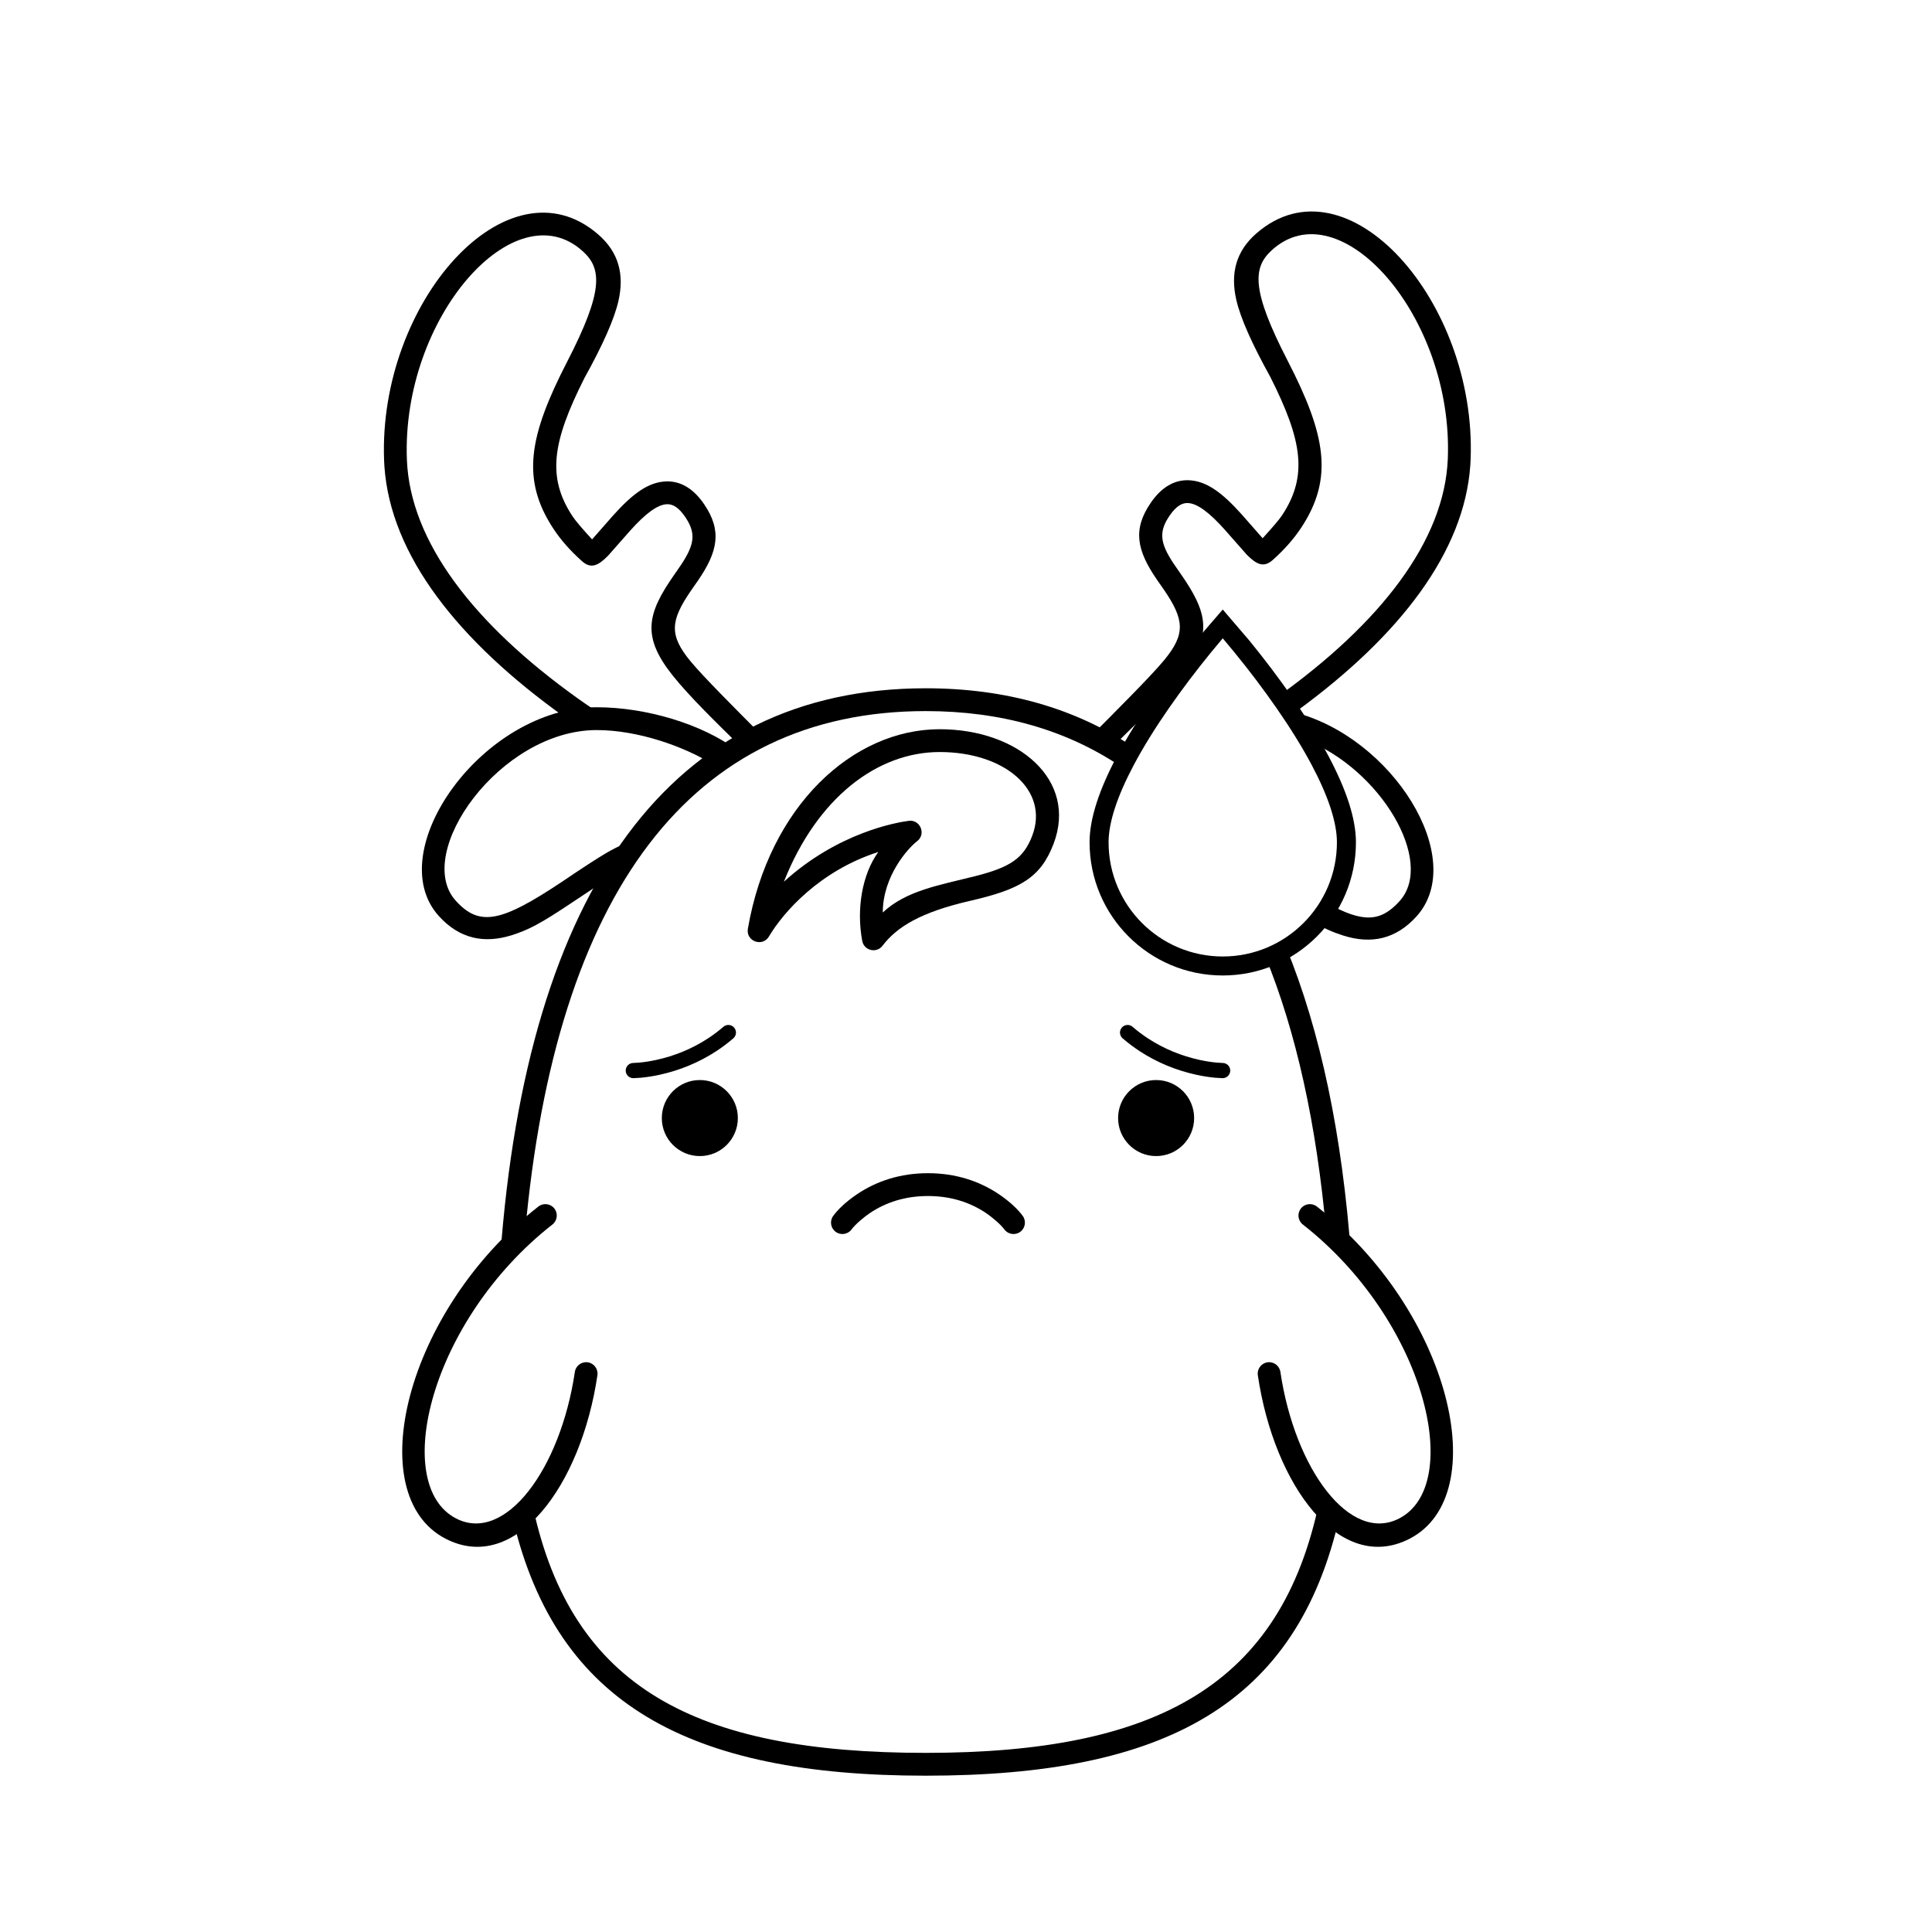
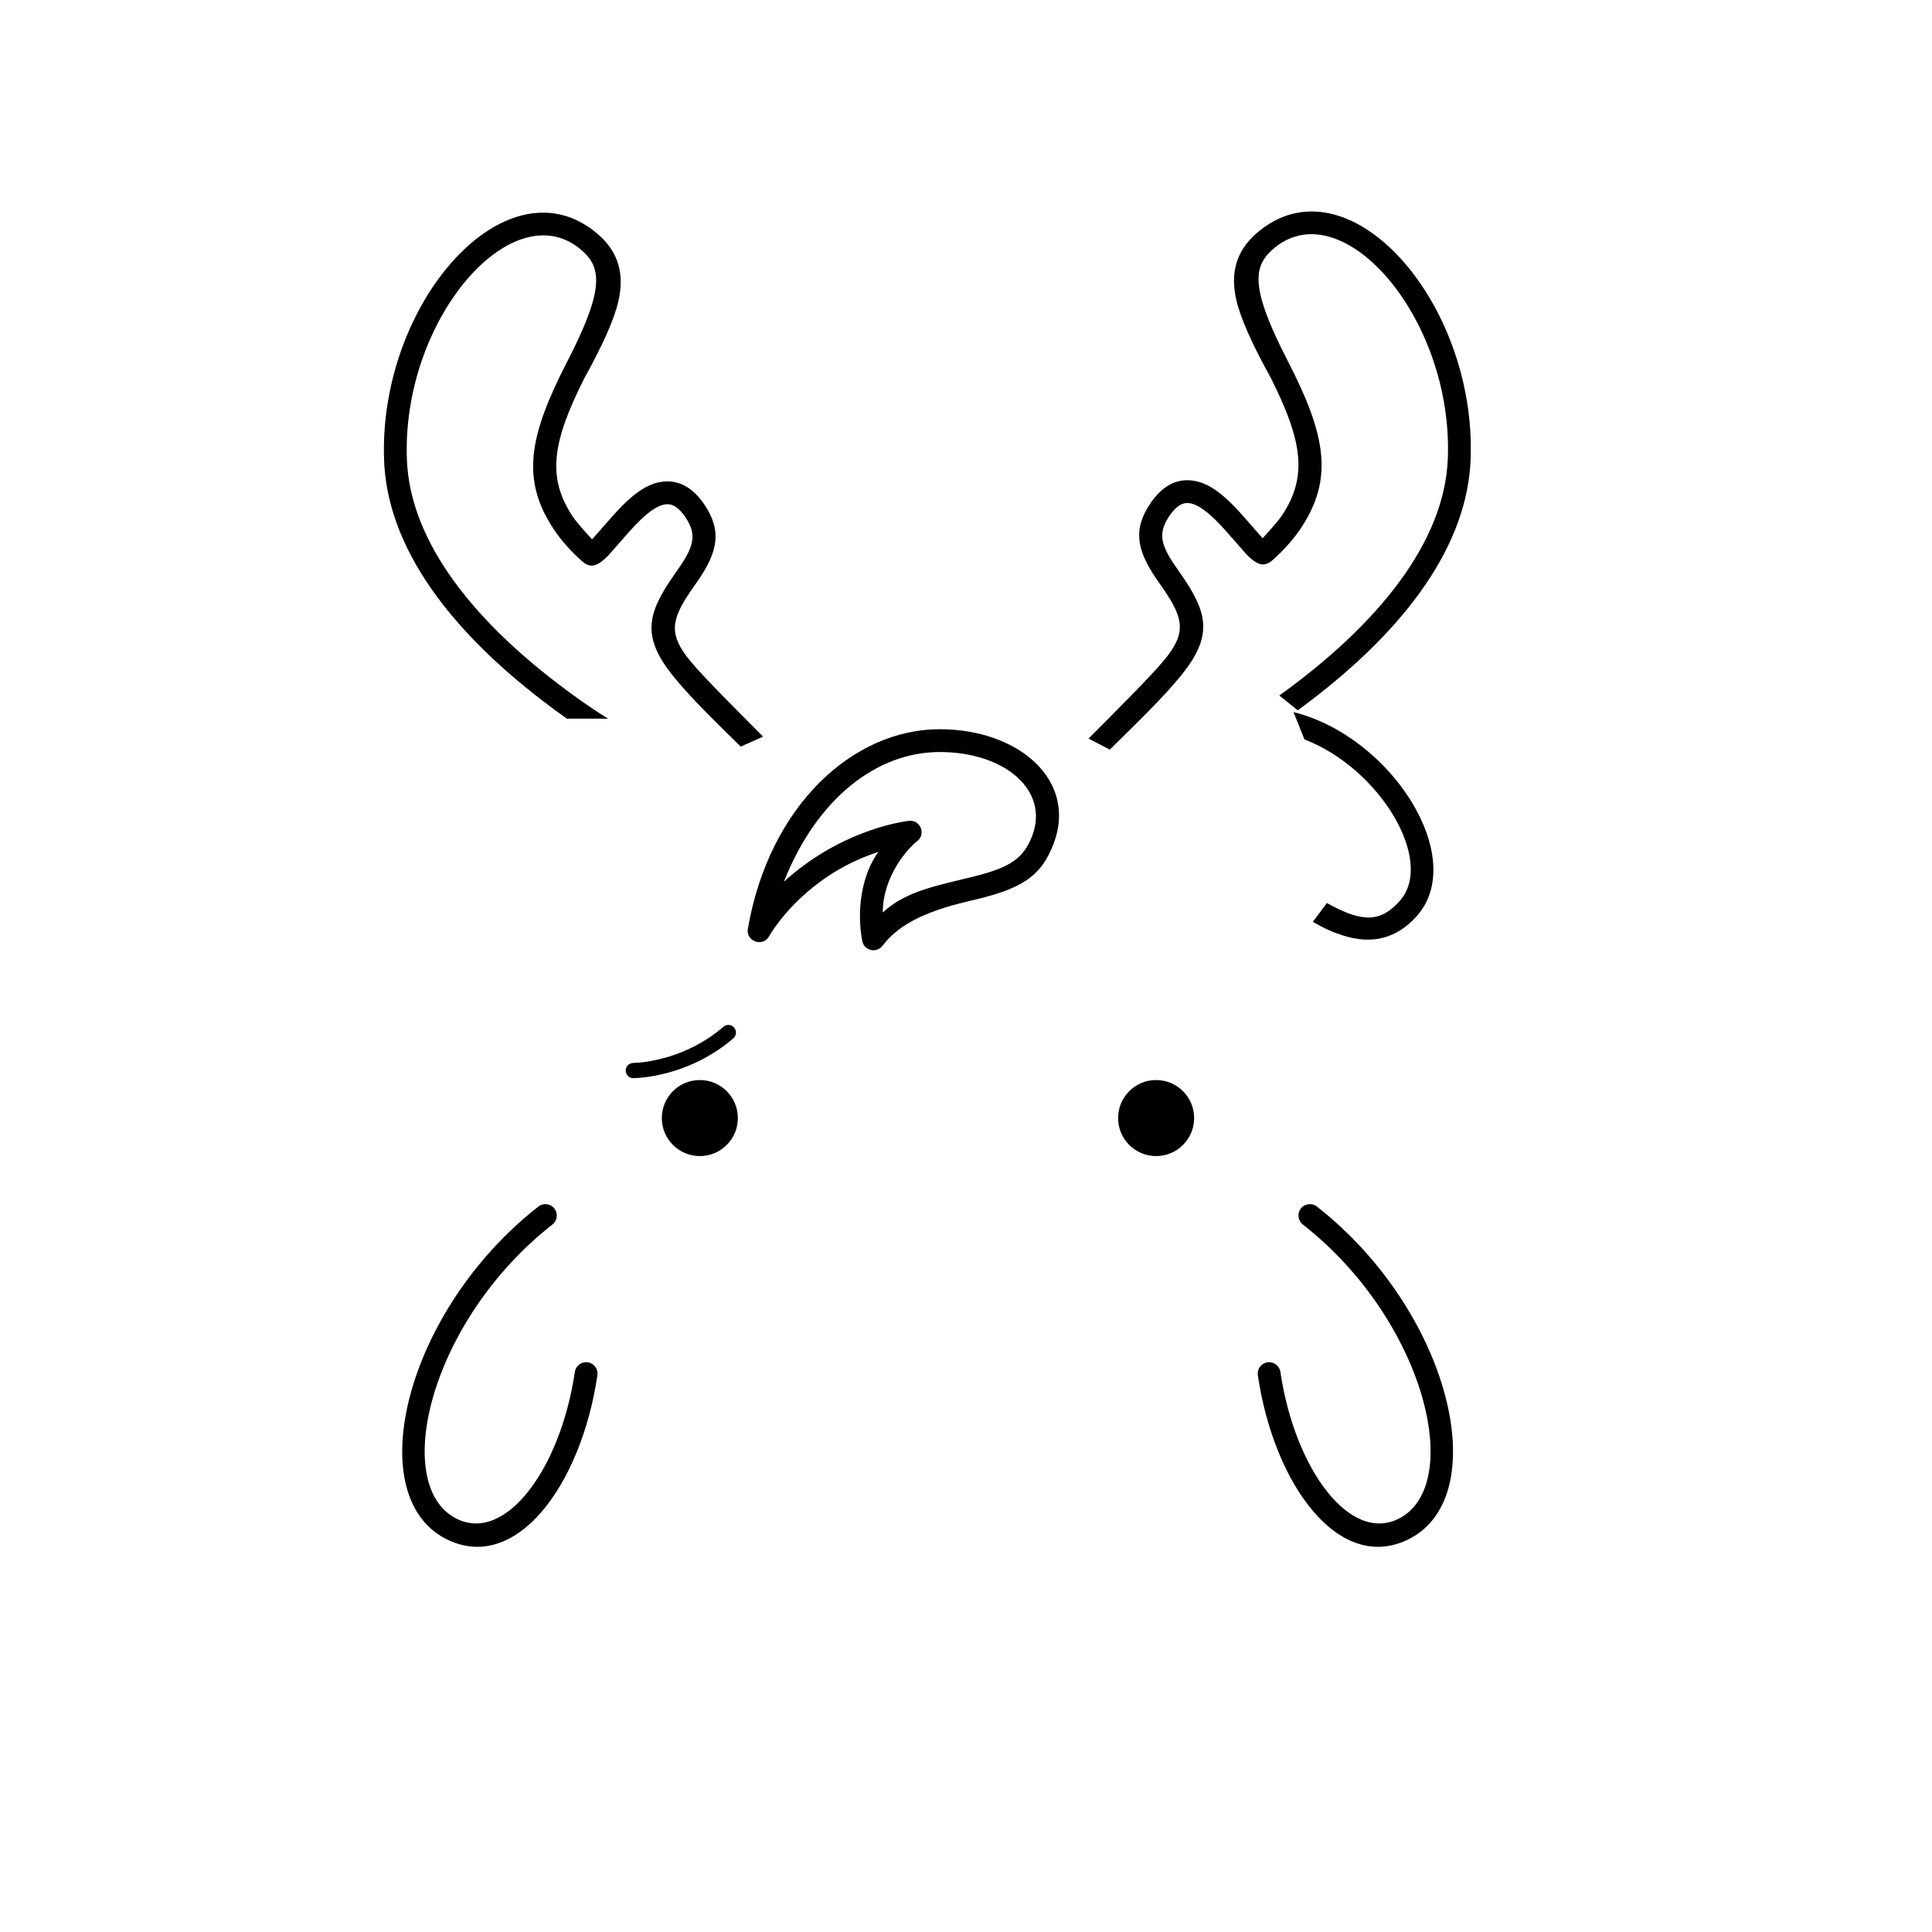
<svg xmlns="http://www.w3.org/2000/svg" fill="#000000" width="800px" height="800px" version="1.1" viewBox="144 144 512 512">
  <g>
    <path d="m245.79 266.07c-1.637-42.031 32.816-80.656 56.723-59.957 5.449 4.723 7 10.609 5.363 17.707-1.086 4.731-4.09 11.523-9.004 20.383-8.504 16.867-9.988 26.254-3.129 36.641 0.73 1.105 2.449 3.141 5.164 6.102l5.582-6.348c5.195-5.797 9.379-8.895 14.133-9.023 3.805-0.098 7.184 1.949 9.961 6.019 4.805 7.047 3.688 12.57-1.688 20.371l-1.844 2.648c-5.391 7.894-5.777 11.695-0.07 18.613 3.492 4.231 12.328 13.031 19.25 19.992l-5.938 2.637c-6.203-6.102-13.434-13.102-17.977-18.781-8.262-10.34-6.945-16.359 0.43-26.863l1.789-2.594c3.555-5.383 3.957-8.355 1.051-12.617-1.695-2.488-3.238-3.422-4.805-3.379-2.496 0.066-5.68 2.422-9.789 7.012-0.477 0.531-2.43 2.746-5.863 6.648-2.598 2.633-4.512 3.562-6.91 1.422-3.082-2.75-5.582-5.59-7.523-8.527-8.68-13.145-6.523-24.664 3.621-44.348 9.648-18.719 9.156-24.609 4.234-29.145-17.98-16.57-48.191 17.395-46.719 55.152 0.848 21.77 17.828 43.605 45.219 63.203 2.715 1.941 5.414 3.742 8.082 5.418l-10.891-0.004-0.707-0.496c-28.141-20.133-46.016-42.77-47.66-66.316z" />
    <path d="m533.73 265.76c1.637-42.031-32.812-80.656-56.719-59.957-5.453 4.723-7 10.609-5.367 17.707 1.086 4.731 4.09 11.523 9.004 20.383 8.504 16.867 9.988 26.254 3.129 36.641-0.73 1.105-2.449 3.141-5.164 6.102l-5.582-6.348c-5.195-5.797-9.379-8.895-14.133-9.023-3.805-0.098-7.184 1.949-9.961 6.019-4.805 7.047-3.688 12.57 1.688 20.375l1.844 2.644c5.391 7.894 5.777 11.695 0.07 18.613-3.633 4.398-13.043 13.746-20.07 20.82l5.637 2.914c6.43-6.348 14.277-13.859 19.098-19.887 8.262-10.336 6.949-16.359-0.43-26.863l-1.789-2.594c-3.555-5.383-3.957-8.355-1.051-12.617 1.695-2.488 3.238-3.422 4.805-3.379 2.496 0.066 5.68 2.422 9.793 7.012 0.473 0.531 2.426 2.746 5.859 6.652 2.598 2.629 4.512 3.559 6.91 1.418 3.082-2.75 5.582-5.59 7.523-8.527 8.68-13.145 6.527-24.664-3.621-44.348-9.648-18.719-9.156-24.609-4.234-29.145 17.98-16.57 48.191 17.395 46.719 55.152-0.848 21.77-17.828 43.605-45.219 63.203l0.562-0.414 4.891 3.93c27.023-19.781 44.117-41.914 45.723-64.914z" />
-     <path d="m302.14 331.43c-30.266 0-57.297 38.238-41.852 55.32 5.422 5.992 11.922 7.43 19.406 5.062 4.531-1.434 7.863-3.266 15.398-8.293 6.793-4.523 10.531-6.992 11.207-7.402 0.219-0.133 0.715-0.398 1.406-0.75 2.516-3.691 4.699-6.902 6.559-9.641-3.527 1.227-6.648 2.613-9.484 4.262-2.367 1.375-6.363 3.969-11.984 7.781-15.887 10.555-21.684 11.938-28.023 4.926-11.363-12.57 11.719-45.219 37.367-45.219 10.848 0 23.074 4.269 31.023 9.211 1.777-1.176 3.789-2.504 6.019-3.981-9.051-6.762-23.855-11.277-37.043-11.277z" />
    <path d="m486.79 332.71c26.152 6.531 46.438 38.844 32.59 54.156-5.422 5.992-11.922 7.43-19.406 5.062-2.727-0.863-5.023-1.871-8.062-3.637 1.367-1.832 2.609-3.488 3.723-4.981 9.578 5.34 14.25 5.039 19.262-0.5 9.52-10.527-5.125-35.141-25.203-42.859-0.742-1.848-1.52-3.781-2.324-5.793z" />
-     <path d="m493.61 541.95 5.391 3.883c-11.258 49.844-46.121 68.742-109.68 68.742-62.855 0-97.621-19.012-109.28-67.508l5.211-3.617c10.328 47.715 42.949 65.078 104.07 65.078 61.594 0 94.219-18.16 104.29-66.578zm-104.29-215.55c21.281 0 39.656 5.293 55.062 15.609l-3.457 5.039c-14.484-9.676-31.707-14.602-51.605-14.602-62.09 0-98.125 47.973-106.18 138.4l-6.57 6.266c7.074-97.582 45.32-150.71 112.75-150.71zm95.488 68.59c9.133 22.27 14.91 49.746 17.254 82.117l-6.566-6.246c-2.57-28.895-8-53.457-16.223-73.504z" />
    <path d="m286.67 463.75c1.312-1.031 3.215-0.801 4.242 0.516 1.031 1.316 0.797 3.215-0.516 4.242-32.441 25.398-42.914 68.934-25.523 77.902 13.008 6.707 27.66-13.07 31.469-38.836 0.242-1.648 1.781-2.789 3.434-2.547 1.648 0.246 2.789 1.781 2.547 3.434-4.332 29.285-21.777 52.832-40.223 43.32-22.508-11.605-10.777-60.355 24.57-88.031z" />
    <path d="m492.99 463.75c-1.316-1.031-3.215-0.801-4.242 0.516-1.031 1.316-0.801 3.215 0.516 4.242 32.438 25.398 42.91 68.934 25.523 77.902-13.008 6.707-27.66-13.07-31.469-38.836-0.246-1.648-1.781-2.789-3.434-2.547-1.652 0.246-2.793 1.781-2.547 3.434 4.328 29.285 21.773 52.832 40.219 43.32 22.508-11.605 10.781-60.355-24.566-88.031z" />
    <path d="m393.03 337.25c-22.949 0-45.18 20.223-50.836 52.879-0.57 3.305 3.863 4.941 5.578 2.059 3.832-6.453 13.449-17.418 28.996-22.41-4.266 5.871-5.863 15.066-4.266 23.578 0.484 2.574 3.785 3.359 5.375 1.277 3.812-4.988 10.039-8.867 23.199-11.898 13.16-3.027 18.688-6.059 22.133-15.125 6.394-16.816-9.227-30.359-30.18-30.359zm0 6.047c17.312 0 29.078 10.199 24.527 22.164-2.301 6.055-5.863 8.395-15.254 10.762-9.387 2.367-18.176 3.785-24.355 9.602 0-9.602 6.641-17.016 9.094-18.895 2.453-1.879 0.84-5.797-2.227-5.398-3.066 0.398-18.691 3.031-33.082 16.145 8.824-22.285 24.773-34.379 41.297-34.379z" />
-     <path d="m389.92 454.91c7.34 0 13.605 2.082 18.773 5.551 3.133 2.106 5.231 4.242 6.344 5.769 0.98 1.348 0.684 3.238-0.668 4.223-1.348 0.98-3.238 0.684-4.223-0.664-0.98-1.352-3.363-3.324-4.824-4.309-4.211-2.828-9.32-4.523-15.402-4.523s-11.191 1.695-15.402 4.523c-1.461 0.984-3.844 2.957-4.824 4.309-0.984 1.348-2.875 1.645-4.223 0.664-1.352-0.984-1.648-2.875-0.664-4.223 1.109-1.527 3.207-3.664 6.344-5.769 5.164-3.469 11.434-5.551 18.77-5.551z" />
    <path d="m335.71 416.11c0.84-0.727 2.113-0.633 2.84 0.211 0.727 0.84 0.637 2.113-0.207 2.84-1.434 1.238-2.93 2.363-4.484 3.383-4.797 3.144-9.926 5.16-15.059 6.281-1.797 0.395-3.473 0.645-4.981 0.785-1.168 0.078-1.828 0.117-1.984 0.117-1.113 0-2.016-0.902-2.016-2.016s0.902-2.016 2.016-2.016l1.609-0.098c1.352-0.125 2.863-0.355 4.496-0.711 4.676-1.023 9.352-2.859 13.707-5.715 1.41-0.922 2.766-1.941 4.062-3.062z" />
-     <path d="m444.14 416.11c-0.844-0.727-2.117-0.633-2.844 0.211-0.727 0.84-0.633 2.113 0.207 2.84 1.434 1.238 2.93 2.363 4.484 3.383 4.797 3.144 9.93 5.16 15.059 6.281 1.797 0.395 3.473 0.645 4.981 0.785 1.168 0.078 1.832 0.117 1.984 0.117 1.113 0 2.016-0.902 2.016-2.016s-0.902-2.016-2.016-2.016l-1.609-0.098c-1.352-0.125-2.863-0.355-4.496-0.711-4.676-1.023-9.352-2.859-13.707-5.715-1.41-0.922-2.766-1.941-4.059-3.062z" />
    <path d="m339.54 440.3c0 5.562-4.512 10.074-10.078 10.074s-10.074-4.512-10.074-10.074c0-5.566 4.508-10.078 10.074-10.078s10.078 4.512 10.078 10.078" fill-rule="evenodd" />
    <path d="m460.46 440.3c0 5.562-4.512 10.074-10.078 10.074-5.562 0-10.074-4.512-10.074-10.074 0-5.566 4.512-10.078 10.074-10.078 5.566 0 10.078 4.512 10.078 10.078" fill-rule="evenodd" />
-     <path d="m468.04 305.53c-3.809 4.391-6.168 7.144-7.074 8.254-3.879 4.762-7.758 9.859-11.383 15.09-3.727 5.379-6.973 10.602-9.605 15.57-4.656 8.789-7.231 16.453-7.231 22.777 0 19.492 15.801 35.293 35.293 35.293 19.492 0 35.297-15.801 35.297-35.293 0-6.324-2.574-13.988-7.231-22.777-2.633-4.969-5.879-10.191-9.605-15.57-3.625-5.231-7.508-10.328-11.387-15.09zm0 7.625c1.668 1.996 2.727 3.269 3.168 3.812 3.805 4.664 7.606 9.66 11.148 14.777 3.621 5.223 6.766 10.281 9.297 15.059 4.309 8.129 6.644 15.09 6.644 20.418 0 16.711-13.547 30.258-30.258 30.258-16.707 0-30.254-13.547-30.254-30.258 0-5.328 2.336-12.289 6.644-20.418 2.527-4.777 5.672-9.836 9.293-15.059 3.547-5.117 7.348-10.113 11.148-14.777z" />
  </g>
</svg>